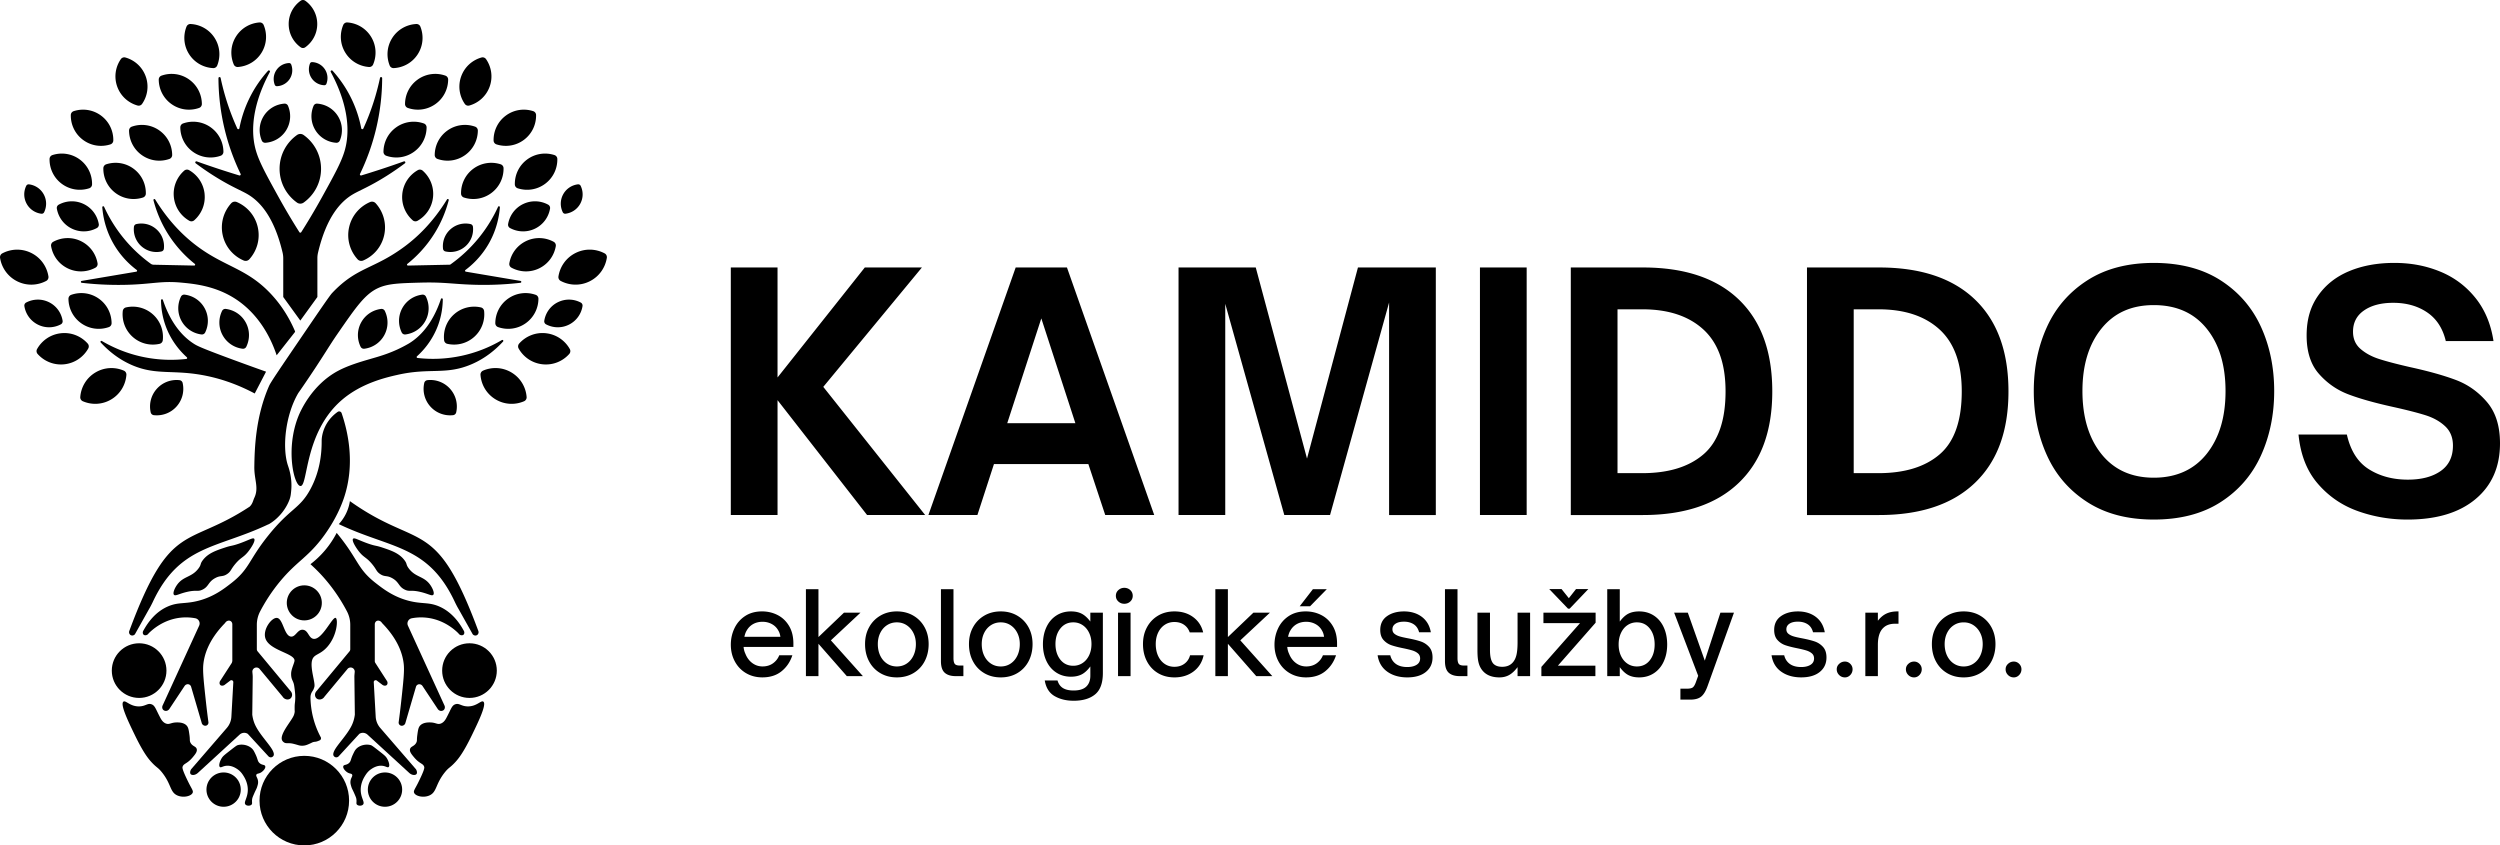
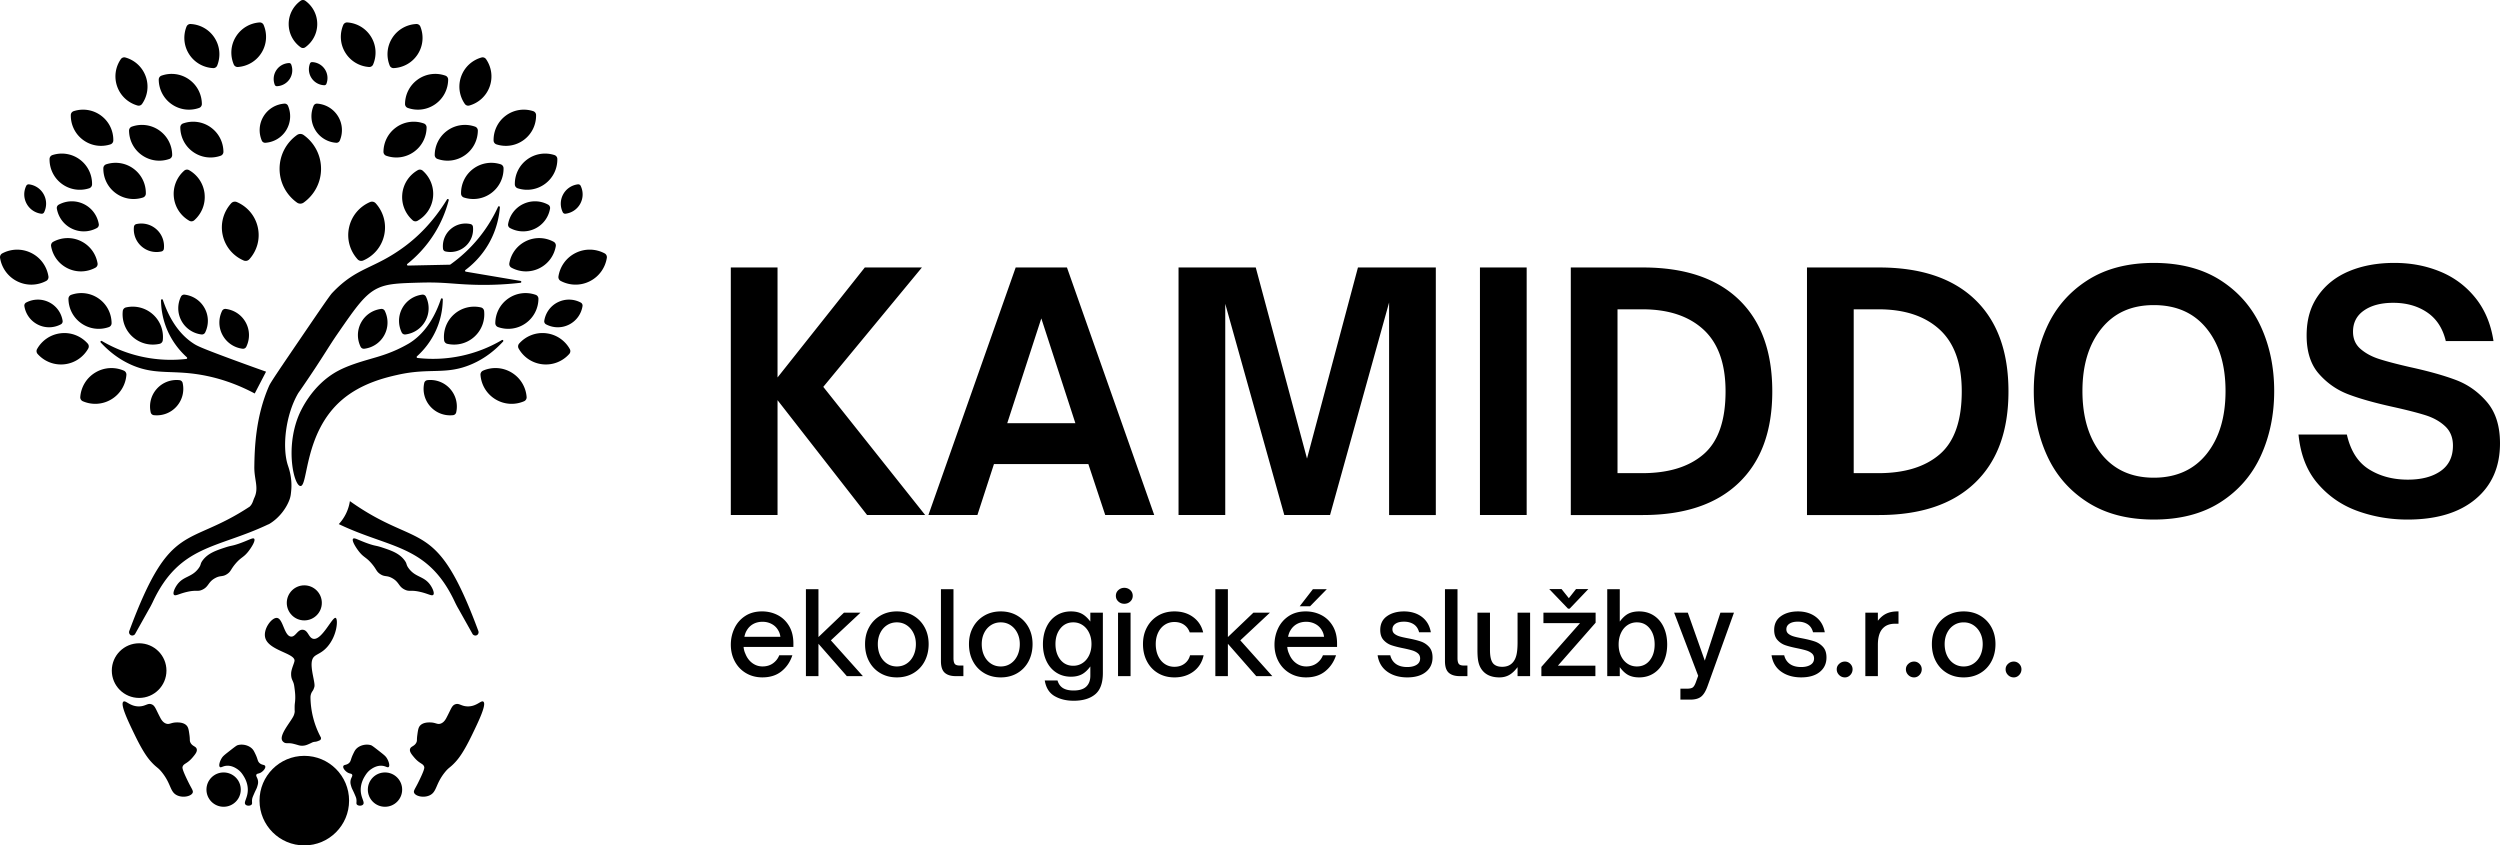
<svg xmlns="http://www.w3.org/2000/svg" width="2193.84" height="741.88" data-name="Layer 1">
  <path d="M141.31 263.46c0-.95 1.33-1.16 1.63-.26 7.88 23.45 19.7 33.75 27.49 38.66 2.6 1.63 6.08 3.51 34.79 14.08 11.73 4.32 21.48 7.81 28.25 10.22-3.31 6.38-6.63 12.76-9.94 19.14-17.04-9.06-31.78-13.28-42.33-15.46-28.77-5.93-43.31-.14-64.79-9.2-12.55-5.3-21.71-13.24-28.02-20.1-.65-.71.21-1.78 1.04-1.29 8.15 4.8 19.82 10.37 34.62 13.66 16.17 3.6 30.05 3.15 39.46 2.07.72-.08 1-.97.46-1.45-5.18-4.67-13.64-13.71-18.67-27.67a68.159 68.159 0 0 1-4-22.38v-.02Zm247.26-.81c0-.96-1.34-1.17-1.64-.26-7.88 23.42-19.69 33.72-27.48 38.63-.29.18-.59.37-.94.57-13.87 8.02-25.28 11.01-33.85 13.51-7.92 2.31-18.92 5.52-27.78 10.22-23.71 12.57-33.7 36.62-35.06 40.03-11.47 28.71-3.83 60.7 1.79 61.15 6.92.56 3.01-47.11 36.68-75.76 17.21-14.65 38.57-19.51 48.39-21.75 28.72-6.54 42.22.33 64.79-9.2 12.53-5.29 21.69-13.22 27.99-20.07.66-.71-.21-1.79-1.04-1.3a119.14 119.14 0 0 1-74.04 15.71.84.84 0 0 1-.47-1.46c5.18-4.67 13.63-13.71 18.66-27.67 3.1-8.6 3.94-16.43 4-22.35Z" />
-   <path d="m242.77 311.79 15.98-20.31c.19-.24.24-.56.12-.85-3.83-8.96-10.43-21.53-21.89-33.5-20.74-21.67-39.72-22.96-64.05-41.14-10.58-7.9-24.17-20.5-36.73-40.92-.5-.82-1.77-.29-1.53.64 2.02 7.79 5.57 17.83 12.03 28.41a105.1 105.1 0 0 0 24.24 27.44c.63.5.26 1.51-.55 1.49l-35.62-.75c-.86-.02-1.7-.29-2.4-.8a126.619 126.619 0 0 1-24.05-22.7 126.84 126.84 0 0 1-16.96-27.31c-.39-.85-1.67-.52-1.6.42.59 7.61 2.64 19.15 9.45 31.31 6.67 11.9 15.14 19.47 20.77 23.69.59.44.36 1.37-.37 1.49-15.97 2.7-31.95 5.4-47.92 8.11-.96.16-.92 1.55.04 1.66 9.81 1.14 23.11 2.14 38.8 1.77 23.34-.55 30.53-3.64 48.59-1.93 10.63 1 27.75 2.62 44.45 12.42 25.27 14.84 35.51 40.17 39.2 51.35Zm111.65-170.17c1.04-.37 1.79 1.01.91 1.68-4.34 3.26-9.87 7.18-16.44 11.3-14.51 9.12-23.22 12.4-29.08 15.84-10.59 6.19-23.24 19.5-30.72 51.26-.37 1.58-.57 3.19-.57 4.81v34.12l-14.49 20.01-.49.67-.49-.67-14.49-20.01v-33.94c0-1.74-.21-3.47-.61-5.16-7.49-31.64-20.11-44.91-30.68-51.09-5.86-3.44-14.56-6.72-29.08-15.84-6.57-4.12-12.1-8.04-16.44-11.3-.89-.67-.14-2.05.91-1.68 6.72 2.41 13.61 4.78 20.69 7.09 5.62 1.84 11.18 3.6 16.65 5.25.8.24 1.51-.59 1.15-1.34a195.344 195.344 0 0 1-14.12-39.61 195.478 195.478 0 0 1-5.33-44.39c0-1.17 1.67-1.35 1.91-.21 2.21 10.42 5.41 21.73 10.04 33.56 1.47 3.78 3.01 7.38 4.59 10.84.39.86 1.65.71 1.83-.22 1.35-7.04 3.78-15.85 8.31-25.35 5.14-10.79 11.38-19.1 16.84-25.14.77-.85 2.11.09 1.57 1.1-19.53 36.43-14.85 60.13-12.07 69.42 2.96 9.91 8.88 20.63 19.79 40.4a588.455 588.455 0 0 0 18.21 30.72c.38.6 1.25.6 1.63 0 4.76-7.49 11.16-17.96 18.21-30.72 10.92-19.77 16.83-30.49 19.79-40.4 2.77-9.29 7.46-32.99-12.07-69.42-.54-1.01.81-1.95 1.57-1.1 5.46 6.04 11.7 14.35 16.84 25.14 4.53 9.5 6.96 18.3 8.31 25.35.18.92 1.43 1.07 1.83.22 1.58-3.45 3.12-7.06 4.59-10.84 4.63-11.83 7.83-23.14 10.04-33.56.24-1.14 1.92-.96 1.91.21a194.85 194.85 0 0 1-5.33 44.39 194.9 194.9 0 0 1-14.12 39.61.96.96 0 0 0 1.15 1.34c5.47-1.66 11.03-3.41 16.65-5.25 7.08-2.31 13.97-4.68 20.69-7.09ZM193.5 597.08c-1.14 1.37-1.04 3.22-.15 4.05.79.74 2.3.79 3.59 0 1.71-1.3 3.42-2.59 5.12-3.89 1.14-.86 2.76 0 2.68 1.43l-1.69 30.28c-.2 3.62-1.6 7.07-3.97 9.82l-31.19 36.1c-.14.16-.27.34-.36.53-.75 1.46-.94 3.02-.26 3.86.97 1.21 3.96 1.26 6.49-1.1 12.24-11.23 24.48-22.45 36.72-33.68.4-.34 1.56-1.23 3.31-1.38 1.33-.12 2.4.24 3.05.54.33.15.62.37.87.64 5.94 6.46 11.88 12.91 17.82 19.37.9.98 2.39 1.27 3.51.54.33-.21.61-.48.85-.8.99-1.36-.02-3.51-.32-4.21-2.23-5.13-11.51-14.31-15.49-22.64-.94-1.96-2.16-5.08-2.71-9.4l.4-32.84c.02-1.55-.17-3.08-.3-4.62-.11-1.29.47-2.57 1.57-3.31 1.4-.95 3.31-.78 4.56.41l20.43 24.57c1.58 2.6 4.88 3.12 6.76 1.66.86-.67 1.4-1.74 1.51-2.92.12-1.26-.36-2.51-1.17-3.49-9.7-11.68-19.39-23.36-29.09-35.04-.42-.51-.66-1.15-.66-1.82v-21.48c0-4.11 1.01-8.16 2.92-11.8 3.97-7.57 9.77-17.1 18.07-26.99 13.61-16.21 22.65-19.91 35.06-35.61 2.82-3.57 13.84-17.91 20.14-36.17 10.53-30.53 3.56-59.53-1.78-75.13-.49-1.44-2.22-2-3.46-1.13-3.27 2.3-7.84 6.35-10.93 12.75a32.52 32.52 0 0 0-2.92 9.62c-.16 1.13-.21 2.28-.21 3.42.05 11.21-1.6 26.76-9.95 42.18-9.37 17.29-17.31 16.2-36.72 40.31-17.61 21.87-16.41 29.39-32.58 41.96-6.54 5.08-15.37 11.95-28.71 15.46-11.88 3.12-17.5 1-26.78 4.97-10.94 4.68-17.58 13.83-21.53 20.98-1 1.38-.85 3.1 0 3.87 1.01.92 3.27.7 4.42-1.15 3.24-3.23 13.36-12.47 28.9-13.85 4.54-.4 8.61-.05 12.02.58 3 .55 4.68 3.76 3.41 6.53-10.64 23.24-21.27 46.49-31.91 69.73-.76 1.35-.63 2.97.28 4 .58.65 1.43 1.03 2.33 1.06 1.27.05 2.46-.66 3.17-1.72 4.43-6.69 8.86-13.38 13.3-20.07.35-.53.81-.98 1.37-1.27.44-.22.99-.39 1.66-.36 1.3.06 2.4.98 2.76 2.23 3.1 10.61 6.21 21.21 9.31 31.82a3.327 3.327 0 0 0 2.96 2.39c1.74.11 3.15-1.4 2.92-3.13-.62-4.57-1.42-10.84-2.23-18.26-1.92-17.66-2.88-26.49-2.21-32.72.8-7.35 3.99-20.53 18.7-35.67.23-.24.43-.51.62-.77 1.05-1.45 2.79-2.03 4.15-1.51.35.13.64.33.89.55.7.63 1.05 1.58 1.05 2.52v32.28c-.14.5-.29 1.01-.43 1.51" />
-   <path d="M406.74 556.96c-1.01.91-3.27.69-4.42-1.15-3.24-3.23-13.36-12.47-28.9-13.85-4.54-.4-8.62-.06-12.02.58-3 .55-4.68 3.76-3.41 6.53 10.63 23.24 21.27 46.49 31.91 69.73.75 1.35.63 2.98-.28 4.01-.58.65-1.43 1.02-2.33 1.06-1.27.05-2.46-.66-3.16-1.72-4.43-6.68-8.87-13.38-13.29-20.07-.33-.49-.74-.93-1.26-1.21-.42-.23-.97-.42-1.62-.42s-1.31.23-1.82.61-.9.93-1.09 1.57c-3.1 10.62-6.22 21.24-9.32 31.87a3.354 3.354 0 0 1-2.96 2.39h-.18c-1.66 0-2.97-1.47-2.74-3.15.62-4.58 1.42-10.83 2.23-18.26 1.92-17.66 2.89-26.49 2.21-32.72-.79-7.35-3.98-20.53-18.7-35.67-.23-.23-.43-.5-.62-.77-1.05-1.46-2.79-2.03-4.15-1.51-.34.12-.62.31-.86.53-.71.64-1.07 1.58-1.07 2.54v32.28c0 .54.15 1.06.44 1.51l9.91 15.41c1.14 1.37 1.05 3.21.15 4.05-.79.74-2.3.79-3.59 0l-5.12-3.89c-1.14-.86-2.76 0-2.69 1.43l1.7 30.28c.2 3.61 1.6 7.07 3.97 9.81l31.2 36.11c.14.16.27.33.37.53.75 1.46.94 3.02.26 3.86-.97 1.21-3.97 1.27-6.49-1.1-12.24-11.23-24.48-22.45-36.72-33.68a6.056 6.056 0 0 0-3.31-1.38c-1.33-.12-2.4.24-3.05.54-.33.16-.63.38-.87.64-5.94 6.46-11.88 12.91-17.82 19.37-.9.98-2.39 1.26-3.51.54-.33-.21-.62-.49-.84-.8-.98-1.38.01-3.52.31-4.21 2.22-5.13 11.51-14.31 15.49-22.65.94-1.96 2.16-5.08 2.71-9.39l-.4-32.84c-.03-1.55.17-3.08.29-4.62.11-1.29-.47-2.58-1.56-3.32-1.41-.95-3.31-.78-4.56.42l-20.43 24.57c-1.57 2.6-4.89 3.13-6.77 1.66-.85-.67-1.4-1.74-1.51-2.92-.12-1.26.36-2.51 1.17-3.49l29.1-35.04c.42-.51.65-1.15.65-1.82v-21.48c0-4.12-1-8.16-2.91-11.8-3.97-7.57-9.77-17.1-18.07-26.98-5.16-6.15-9.67-10.5-13.95-14.39 3.71-2.84 8.08-6.69 12.42-11.75 4.88-5.7 8.27-11.23 10.59-15.72.37.45.98 1.19 1.72 2.1 17.61 21.88 16.41 29.4 32.58 41.97 6.54 5.08 15.38 11.95 28.71 15.46 11.88 3.12 17.5 1 26.79 4.97 10.93 4.68 17.58 13.83 21.53 20.98 1 1.38.84 3.1 0 3.86h-.04Z" />
  <path d="M414.79 556.54c.9 1.14 2.5 1.5 3.71.83 1.25-.68 1.83-2.32 1.23-3.77-37.64-101.35-51.37-70.28-112.68-113.84a37.93 37.93 0 0 1-9.74 20.16c45.06 21.65 78.28 17.89 101.88 68.41.81 1.74 2.25 4.51 3.25 6.15m6.37-296.07c-.72-.12-.95-1.05-.37-1.49 5.63-4.21 14.11-11.78 20.78-23.69 6.81-12.17 8.86-23.72 9.45-31.33.07-.93-1.2-1.26-1.59-.42-3.57 7.81-8.93 17.45-16.97 27.33a126.292 126.292 0 0 1-24.92 23.32c-.14.1-.3.15-.47.15-12.23.26-24.47.51-36.7.77-.8.02-1.17-.99-.54-1.48 6.85-5.45 16.23-14.32 24.25-27.45a105.04 105.04 0 0 0 12.04-28.44c.24-.93-1.02-1.45-1.52-.64-12.56 20.44-26.16 33.04-36.74 40.95-27.55 20.58-42.1 17.89-64.05 41.14-2.12 2.24-11.04 15.33-28.8 41.41-16.75 24.6-25.16 36.97-26.5 40.03-12.1 27.55-12.74 55.8-12.98 70.95-.18 11.46 4.2 18.49 0 27.33-1.09 2.28-1.46 5.29-4.13 7.78-55.32 36.41-69.42 11.67-105.55 108.96-.6 1.45-.02 3.08 1.23 3.77 1.21.66 2.81.3 3.71-.83l12.36-22.07c1-1.64 2.43-4.41 3.25-6.15 23.45-50.19 56.39-46.81 101.01-67.99.46-.17.91-.34 1.23-.53 8.94-5.33 15.16-14.12 17.83-21.54 1.05-2.93 1.18-5.3 1.39-7.34 1.18-11.24-2.02-19.98-2.86-22.5-5.17-15.66-2.17-44.04 8.9-63.13.43-.75.06-.07 4.32-6.28 17.83-26.02 21.78-33.7 30.55-46.39 15.88-22.98 23.82-34.46 35.25-39.75 8.7-4.02 18.35-4.33 37.64-4.86 21.05-.57 28.61 1.46 48.59 1.93 15.71.37 29.02-.64 38.83-1.77.96-.11 1-1.49.04-1.65-15.99-2.7-31.98-5.41-47.96-8.11Z" />
  <circle cx="267.04" cy="702.58" r="39.3" />
  <circle cx="196.23" cy="692.91" r="15.06" />
  <circle cx="337.85" cy="692.91" r="15.06" />
-   <circle cx="411.99" cy="588.48" r="23.98" />
  <circle cx="122.09" cy="588.48" r="23.98" />
  <circle cx="267.04" cy="529.04" r="15.38" />
  <path d="M380.18 521.98c-1.28 1.35-4.47-1.04-11.79-2.66-8.18-1.82-8.89.12-13.07-1.84-5.81-2.74-4.8-6.68-11.32-10.22-4.72-2.56-6.29-.76-10.4-3.5-3.53-2.35-3.04-4.04-7.45-9.2-4.99-5.83-6.91-5.2-11.18-10.63-2.71-3.45-6.58-9.6-5.11-11.17 1.17-1.25 4.78 1.37 13.67 4.41 6.34 2.17 5.94 1.33 11.92 3.31 7.94 2.64 14.77 4.96 19.39 11 2.72 3.56 1.15 3.66 3.8 7.25 6.03 8.17 13.36 6.6 18.96 14.61 2.06 2.94 3.92 7.24 2.59 8.65Zm-98.72 124.9c.56 1.05.11 2.37-.95 2.82-1.25.53-1.89.79-2.59.98-1.19.32-1.48.19-2.52.4-1.2.24-1.55.58-3.33 1.38-2.12.96-3.66 1.66-5.71 1.87-1.43.15-2.57 0-2.85-.04-1.1-.15-1.68-.39-3.51-.91-.57-.16-1.98-.56-3.02-.79-4.28-.94-5.95.25-7.95-1.24-.3-.22-1.09-.81-1.52-1.8-2.3-5.35 8.48-17.06 10.37-21.97.62-1.61.73-3 .73-3 .06-.71-.06-.7-.05-2.77.01-2.13-.03-2.84.25-5.08.67-5.28.08-9.69-.48-13.78-.26-1.92-.47-2.69-.58-3.07-.86-2.9-2.19-3.95-2.28-7.99-.02-1.05.04-1.88.18-2.64.62-3.48 2.61-7.57 2.79-9.35.65-6.64-22.39-8.94-25.62-19.99-2.25-7.7 5.57-18.13 10.22-17.67 5.44.54 6.25 15.98 12.43 16.4 4.1.28 5.75-6.83 10.71-5.95 4.28.75 4.67 6.89 8.58 7.84 7.58 1.85 16.9-19.54 19.81-18.3 2.21.94 1.5 15.34-7.36 25.41-6.49 7.37-11.74 6.07-13.32 11.72-1.93 6.93 2.97 19.75 1.99 23.34-.87 3.16-1.57 3.46-2.36 4.91 0 0-.04.07-.1.2a9.49 9.49 0 0 0-.96 4.33c.08 4.91.65 11.29 2.56 18.45a75.341 75.341 0 0 0 6.43 16.3Zm-173.14-31.16c-3.12 2.23 4.24 17.44 9.94 29.21 7.55 15.59 11.85 20.82 14.72 23.93 4.75 5.13 5.49 4.34 9.2 8.98 8.23 10.32 6.85 17.1 13.25 20.1 5.21 2.44 12.31.83 13.62-2.21.75-1.74-.7-3.25-3.31-8.47-5.94-11.88-5.77-13.55-5.52-14.36.98-3.12 3.85-2.37 8.83-8.28 2.27-2.7 4.2-5.05 3.59-7.32-.68-2.54-3.82-2.25-5.52-5.66-.86-1.73-.27-2.21-.83-6.35-.62-4.56-.93-6.84-2.48-8.56-2.74-3.01-7.7-2.82-9.39-2.76-4.28.16-5.6 1.88-8.36 1.1-2.58-.73-4.21-3.01-5.21-4.88-4.29-8.05-4.77-11.02-7.87-12.15-3.53-1.28-5.15 1.74-10.89 1.84-8.01.14-11.76-5.62-13.77-4.18v.02Zm315.82 0c3.12 2.23-4.24 17.44-9.94 29.21-7.55 15.59-11.85 20.82-14.72 23.93-4.75 5.13-5.49 4.34-9.2 8.98-8.23 10.32-6.85 17.1-13.25 20.1-5.21 2.44-12.31.83-13.62-2.21-.75-1.74.7-3.25 3.31-8.47 5.94-11.88 5.77-13.55 5.52-14.36-.98-3.12-3.85-2.37-8.83-8.28-2.27-2.7-4.2-5.05-3.59-7.32.68-2.54 3.82-2.25 5.52-5.66.86-1.73.27-2.21.83-6.35.62-4.56.93-6.84 2.48-8.56 2.74-3.01 7.7-2.82 9.39-2.76 4.28.16 5.6 1.88 8.36 1.1 2.58-.73 4.21-3.01 5.21-4.88 4.29-8.05 4.77-11.02 7.87-12.15 3.53-1.28 5.15 1.74 10.89 1.84 8.01.14 11.76-5.62 13.77-4.18v.02Zm-271.43-93.74c1.28 1.35 4.47-1.04 11.79-2.66 8.18-1.82 8.89.12 13.07-1.84 5.81-2.74 4.8-6.68 11.32-10.22 4.72-2.56 6.29-.76 10.4-3.5 3.53-2.35 3.04-4.04 7.45-9.2 4.99-5.83 6.91-5.2 11.18-10.63 2.71-3.45 6.58-9.6 5.11-11.17-1.17-1.25-4.78 1.37-13.67 4.41-6.34 2.17-5.94 1.33-11.92 3.31-7.94 2.64-14.77 4.96-19.39 11-2.72 3.56-1.15 3.66-3.8 7.25-6.03 8.17-13.36 6.6-18.96 14.61-2.06 2.94-3.92 7.24-2.59 8.65Zm62.73 184.06c-1.96-2.1 2.07-5.83 2.02-13.14-.04-5.91-2.73-10.36-3.68-11.9-1.05-1.69-2.57-4.08-5.52-6.07-1.26-.85-4.97-3.36-9.57-2.94-3.32.3-4.72 1.92-5.71 1.1-1.33-1.1-.12-5.14 1.66-7.91.93-1.46 1.89-2.35 5.71-5.34 4.78-3.74 7.17-5.61 8.1-5.89 4.49-1.35 10.06.07 13.07 3.36 1.04 1.14 1.62 2.34 2.76 4.74 2.1 4.41 1.63 5.89 3.47 7.55 2.24 2.02 4.5 1.23 5 2.76.54 1.67-1.59 4.21-3.68 5.49-2.17 1.32-3.47.77-4.05 1.9-.78 1.51 1.37 2.87 1.47 6.42.04 1.4-.26 2.43-.74 4.05-.59 2.01-1.02 2.36-2.58 5.89-1.1 2.51-1.65 3.76-1.84 4.79-.53 2.94.36 4.13-.55 5.15-1.1 1.23-4.08 1.35-5.34 0Zm103.12 0c1.96-2.1-2.07-5.83-2.02-13.14.04-5.91 2.73-10.36 3.68-11.9 1.05-1.69 2.57-4.08 5.52-6.07 1.26-.85 4.97-3.36 9.57-2.94 3.32.3 4.72 1.92 5.71 1.1 1.33-1.1.12-5.14-1.66-7.91-.93-1.46-1.89-2.35-5.71-5.34-4.78-3.74-7.17-5.61-8.1-5.89-4.49-1.35-10.06.07-13.07 3.36-1.04 1.14-1.62 2.34-2.76 4.74-2.1 4.41-1.63 5.89-3.47 7.55-2.24 2.02-4.5 1.23-5 2.76-.54 1.67 1.59 4.21 3.68 5.49 2.17 1.32 3.47.77 4.05 1.9.78 1.51-1.37 2.87-1.47 6.42-.04 1.4.26 2.43.74 4.05.59 2.01 1.02 2.36 2.58 5.89 1.1 2.51 1.65 3.76 1.84 4.79.53 2.94-.36 4.13.55 5.15 1.1 1.23 4.08 1.35 5.34 0Zm-36.83-557.91c0 12.23-6.03 23.05-15.29 29.65a5.002 5.002 0 0 1-5.81 0c-9.26-6.6-15.29-17.42-15.29-29.65s6.03-23.05 15.29-29.65a5.002 5.002 0 0 1 5.81 0c9.26 6.6 15.29 17.42 15.29 29.65Zm-3.34-127.06c0 8.43-4.16 15.88-10.53 20.43-1.2.85-2.8.85-4 0-6.38-4.54-10.53-12-10.53-20.43S257.49 5.19 263.86.64c1.2-.85 2.8-.85 4 0 6.38 4.55 10.53 12 10.53 20.43Zm-24.21 48.27a13.995 13.995 0 0 1-11.19 6.3 1.93 1.93 0 0 1-1.87-1.23c-1.58-4.08-1.23-8.84 1.35-12.77s6.82-6.14 11.19-6.3c.82-.03 1.57.46 1.87 1.23 1.58 4.08 1.23 8.84-1.35 12.77Zm-3 44.87c-4.09 6.68-11.01 10.58-18.28 11.08a3.18 3.18 0 0 1-3.17-1.94c-2.85-6.7-2.53-14.64 1.57-21.32s11.02-10.58 18.28-11.09c1.37-.1 2.64.68 3.17 1.94 2.85 6.7 2.52 14.64-1.57 21.32Zm-21.62-68.04c-4.66 7.61-12.54 12.04-20.81 12.62-1.55.11-3-.78-3.61-2.21-3.24-7.63-2.88-16.66 1.79-24.27s12.54-12.04 20.81-12.62c1.55-.11 3 .78 3.61 2.21 3.24 7.63 2.87 16.67-1.79 24.28Zm-41.25-12.92c4.82 7.51 5.38 16.53 2.3 24.23a3.65 3.65 0 0 1-3.56 2.29c-8.28-.4-16.25-4.67-21.07-12.18s-5.38-16.53-2.3-24.23a3.65 3.65 0 0 1 3.56-2.29c8.28.4 16.25 4.67 21.08 12.18Zm-22.46 36.44c7.3 5.13 11.23 13.27 11.29 21.56 0 1.56-.97 2.95-2.44 3.47-7.82 2.76-16.81 1.82-24.11-3.31s-11.23-13.27-11.29-21.57c0-1.56.97-2.95 2.44-3.47 7.82-2.76 16.81-1.82 24.12 3.31Zm18.92 41.96c7.3 5.13 11.23 13.27 11.29 21.56 0 1.56-.97 2.95-2.44 3.47-7.82 2.76-16.81 1.82-24.11-3.31s-11.23-13.27-11.29-21.57c0-1.56.97-2.95 2.44-3.47 7.82-2.76 16.81-1.82 24.12 3.31Zm-44.97 2.8c7.3 5.13 11.23 13.27 11.29 21.56 0 1.56-.97 2.95-2.44 3.47-7.82 2.76-16.81 1.82-24.11-3.31s-11.23-13.27-11.29-21.57c-.01-1.56.97-2.95 2.44-3.47 7.82-2.76 16.81-1.82 24.12 3.31Zm-11.93-47.41c3.02 8.4 1.55 17.32-3.18 24.13a3.639 3.639 0 0 1-3.99 1.43c-7.98-2.24-14.8-8.18-17.82-16.58s-1.55-17.32 3.17-24.13a3.639 3.639 0 0 1 3.99-1.43c7.98 2.24 14.8 8.18 17.82 16.58h.01Zm-39.19 34.41c7.17 5.31 10.9 13.55 10.75 21.84a3.641 3.641 0 0 1-2.52 3.4c-7.89 2.56-16.85 1.4-24.02-3.91s-10.9-13.55-10.75-21.84a3.641 3.641 0 0 1 2.52-3.4c7.89-2.56 16.85-1.4 24.03 3.91h-.01Zm28.55 46.64c7.17 5.31 10.9 13.55 10.75 21.84a3.641 3.641 0 0 1-2.52 3.4c-7.89 2.56-16.85 1.4-24.02-3.91s-10.9-13.55-10.75-21.84a3.641 3.641 0 0 1 2.52-3.4c7.89-2.56 16.85-1.4 24.03 3.91h-.01Zm-47.2-8.1c7.17 5.31 10.9 13.55 10.75 21.84a3.641 3.641 0 0 1-2.52 3.4c-7.89 2.56-16.85 1.4-24.02-3.91s-10.9-13.55-10.75-21.84a3.641 3.641 0 0 1 2.52-3.4c7.89-2.56 16.85-1.4 24.03 3.91h-.01Zm.99 71.62c8.03 3.9 13.21 11.31 14.59 19.48a3.64 3.64 0 0 1-1.85 3.81c-7.28 3.97-16.3 4.49-24.33.59S46.22 224.18 44.84 216a3.64 3.64 0 0 1 1.85-3.81c7.28-3.97 16.31-4.48 24.33-.59Zm15.6 50.4c7.31 5.13 11.24 13.26 11.3 21.56.01 1.56-.96 2.95-2.43 3.47-7.82 2.76-16.81 1.83-24.12-3.29-7.31-5.13-11.24-13.26-11.3-21.56 0-1.56.96-2.95 2.43-3.47 7.82-2.76 16.81-1.83 24.12 3.29Zm47.51 13.84c6.66 5.94 9.62 14.48 8.72 22.72a3.638 3.638 0 0 1-2.82 3.16c-8.09 1.84-16.91-.13-23.57-6.07s-9.62-14.48-8.72-22.73c.17-1.55 1.3-2.82 2.82-3.16 8.09-1.84 16.91.14 23.57 6.08Zm45.47-5.34c3.71 6.84 3.62 14.73.45 21.23a3.18 3.18 0 0 1-3.25 1.76c-7.18-.88-13.84-5.1-17.56-11.95-3.71-6.84-3.62-14.73-.45-21.23a3.18 3.18 0 0 1 3.25-1.76c7.18.88 13.84 5.1 17.56 11.95Zm36.08 12.53c3.71 6.84 3.62 14.73.45 21.23a3.18 3.18 0 0 1-3.25 1.76c-7.18-.88-13.84-5.1-17.56-11.95s-3.62-14.73-.45-21.23a3.18 3.18 0 0 1 3.25-1.76c7.18.88 13.84 5.1 17.56 11.95ZM38.39 170.59c2.74 5.05 2.67 10.87.33 15.67-.44.9-1.4 1.42-2.4 1.3-5.3-.65-10.22-3.77-12.96-8.82-2.74-5.05-2.67-10.87-.33-15.67.44-.9 1.4-1.42 2.4-1.3 5.3.65 10.22 3.77 12.96 8.82ZM27.5 222.02c8.35 4.18 13.67 11.99 15.01 20.56.25 1.61-.54 3.2-1.98 3.96-7.66 4.06-17.11 4.49-25.46.31C6.72 242.67 1.4 234.86.05 226.29c-.25-1.61.54-3.2 1.98-3.96 7.66-4.06 17.11-4.49 25.46-.31h.01Zm15.59 43.23c6.6 3.3 10.8 9.48 11.86 16.25a3.01 3.01 0 0 1-1.57 3.13c-6.06 3.21-13.52 3.55-20.12.24-6.6-3.3-10.81-9.48-11.87-16.25a3.01 3.01 0 0 1 1.57-3.13c6.06-3.21 13.52-3.54 20.12-.24h.01Zm10.43 27.18c9.16-.99 17.75 2.66 23.44 9.06 1.07 1.2 1.26 2.95.47 4.35-4.19 7.46-11.81 12.86-20.97 13.84-9.16.99-17.75-2.66-23.44-9.06a3.762 3.762 0 0 1-.47-4.35c4.19-7.46 11.81-12.86 20.98-13.84Zm30.07 34.53c7.88-4.77 17.21-5.1 25.07-1.71 1.48.64 2.38 2.14 2.26 3.74-.64 8.54-5.26 16.65-13.15 21.42s-17.21 5.1-25.07 1.71a3.761 3.761 0 0 1-2.26-3.74c.64-8.54 5.27-16.65 13.15-21.42Zm54 14.26c5.21-5.83 12.7-8.41 19.92-7.61 1.36.15 2.47 1.14 2.77 2.47 1.6 7.09-.14 14.81-5.35 20.64s-12.7 8.41-19.92 7.61a3.192 3.192 0 0 1-2.77-2.47c-1.6-7.09.14-14.81 5.35-20.64Zm41.94-171.07c.93 9.07-2.72 17.55-9.08 23.15a3.715 3.715 0 0 1-4.3.44c-7.37-4.19-12.66-11.75-13.59-20.82s2.72-17.55 9.08-23.15a3.73 3.73 0 0 1 4.31-.44c7.37 4.19 12.66 11.75 13.59 20.82Zm46.72 29.44c2.27 10.36-.84 20.64-7.46 27.94a4.35 4.35 0 0 1-4.92 1.08c-9.06-3.87-16.18-11.92-18.44-22.28-2.27-10.36.84-20.64 7.46-27.95a4.35 4.35 0 0 1 4.92-1.08c9.06 3.87 16.18 11.92 18.44 22.28ZM73.52 179.07c7.25 3.52 11.92 10.21 13.17 17.59a3.3 3.3 0 0 1-1.67 3.44c-6.57 3.59-14.72 4.05-21.97.53s-11.92-10.21-13.17-17.59a3.3 3.3 0 0 1 1.67-3.44c6.57-3.59 14.72-4.05 21.97-.53Zm63.8 22.18c4.98 4.47 7.18 10.88 6.49 17.06a2.723 2.723 0 0 1-2.12 2.36c-6.07 1.36-12.68-.14-17.66-4.61s-7.18-10.88-6.49-17.06c.13-1.16.98-2.11 2.12-2.36 6.07-1.36 12.68.14 17.66 4.61ZM273.37 68.5c2.59 3.93 6.82 6.14 11.19 6.3.82.03 1.57-.46 1.87-1.23 1.58-4.08 1.23-8.84-1.35-12.77s-6.82-6.14-11.19-6.3a1.93 1.93 0 0 0-1.87 1.23 14.011 14.011 0 0 0 1.35 12.77Zm3.37 45.71c4.09 6.68 11.01 10.58 18.28 11.08 1.37.1 2.64-.68 3.17-1.94 2.85-6.7 2.53-14.64-1.57-21.32s-11.02-10.58-18.28-11.09a3.18 3.18 0 0 0-3.17 1.94c-2.85 6.7-2.52 14.64 1.57 21.32Zm26.27-68.04c4.66 7.61 12.54 12.04 20.81 12.62 1.55.11 3-.78 3.61-2.21 3.24-7.63 2.88-16.66-1.79-24.27-4.66-7.61-12.54-12.04-20.81-12.62-1.55-.11-3 .78-3.61 2.21-3.24 7.63-2.87 16.67 1.79 24.28Zm41.25-12.92c-4.82 7.51-5.38 16.53-2.3 24.23a3.65 3.65 0 0 0 3.56 2.29c8.28-.4 16.25-4.67 21.07-12.18s5.38-16.53 2.3-24.23a3.65 3.65 0 0 0-3.56-2.29c-8.28.4-16.25 4.67-21.08 12.18Zm22.46 36.44c-7.3 5.13-11.23 13.27-11.29 21.56-.01 1.56.97 2.95 2.44 3.47 7.82 2.76 16.81 1.82 24.11-3.31s11.23-13.27 11.29-21.57c.01-1.56-.97-2.95-2.44-3.47-7.82-2.76-16.81-1.82-24.12 3.31h.01Zm-18.92 41.96c-7.3 5.13-11.23 13.27-11.29 21.56-.01 1.56.97 2.95 2.44 3.47 7.82 2.76 16.81 1.82 24.11-3.31s11.23-13.27 11.29-21.57c.01-1.56-.97-2.95-2.44-3.47-7.82-2.76-16.81-1.82-24.12 3.31h.01Zm44.97 2.8c-7.3 5.13-11.23 13.27-11.29 21.56-.01 1.56.97 2.95 2.44 3.47 7.82 2.76 16.81 1.82 24.11-3.31 7.3-5.13 11.23-13.27 11.29-21.57.01-1.56-.97-2.95-2.44-3.47-7.82-2.76-16.81-1.82-24.12 3.31Zm11.93-47.41c-3.02 8.4-1.55 17.32 3.18 24.13a3.639 3.639 0 0 0 3.99 1.43c7.98-2.24 14.8-8.18 17.82-16.58s1.55-17.32-3.17-24.13a3.639 3.639 0 0 0-3.99-1.43c-7.98 2.24-14.8 8.18-17.82 16.58Zm39.19 34.41c-7.17 5.31-10.9 13.55-10.75 21.84a3.641 3.641 0 0 0 2.52 3.4c7.89 2.56 16.85 1.4 24.02-3.91 7.17-5.31 10.9-13.55 10.75-21.84a3.641 3.641 0 0 0-2.52-3.4c-7.89-2.56-16.85-1.4-24.03 3.91h.01Zm-28.55 46.64c-7.17 5.31-10.9 13.55-10.75 21.84a3.641 3.641 0 0 0 2.52 3.4c7.89 2.56 16.85 1.4 24.02-3.91s10.9-13.55 10.75-21.84a3.641 3.641 0 0 0-2.52-3.4c-7.89-2.56-16.85-1.4-24.03 3.91h.01Zm47.2-8.1c-7.17 5.31-10.9 13.55-10.75 21.84a3.641 3.641 0 0 0 2.52 3.4c7.89 2.56 16.85 1.4 24.02-3.91 7.17-5.31 10.9-13.55 10.75-21.84a3.641 3.641 0 0 0-2.52-3.4c-7.89-2.56-16.85-1.4-24.03 3.91h.01Zm-.99 71.62c-8.03 3.9-13.21 11.31-14.59 19.48a3.64 3.64 0 0 0 1.85 3.81c7.28 3.97 16.3 4.49 24.33.59 8.03-3.9 13.21-11.31 14.59-19.49a3.64 3.64 0 0 0-1.85-3.81c-7.28-3.97-16.31-4.48-24.33-.59Zm-15.6 50.4c-7.31 5.13-11.24 13.26-11.3 21.56-.01 1.56.96 2.95 2.43 3.47 7.82 2.76 16.81 1.83 24.12-3.29 7.31-5.13 11.24-13.26 11.3-21.56.01-1.56-.96-2.95-2.43-3.47-7.82-2.76-16.81-1.83-24.12 3.29Zm-47.51 13.84c-6.66 5.94-9.62 14.48-8.72 22.72.17 1.55 1.3 2.82 2.82 3.16 8.09 1.84 16.91-.13 23.57-6.07s9.62-14.48 8.72-22.73a3.638 3.638 0 0 0-2.82-3.16c-8.09-1.84-16.91.14-23.57 6.08Zm-45.47-5.34c-3.71 6.84-3.62 14.73-.45 21.23a3.18 3.18 0 0 0 3.25 1.76c7.18-.88 13.84-5.1 17.56-11.95 3.71-6.84 3.62-14.73.45-21.23a3.18 3.18 0 0 0-3.25-1.76c-7.18.88-13.84 5.1-17.56 11.95Zm-36.08 12.53c-3.71 6.84-3.62 14.73-.45 21.23a3.18 3.18 0 0 0 3.25 1.76c7.18-.88 13.84-5.1 17.56-11.95s3.62-14.73.45-21.23a3.18 3.18 0 0 0-3.25-1.76c-7.18.88-13.84 5.1-17.56 11.95Zm177.29-112.45c-2.74 5.05-2.67 10.87-.33 15.67.44.9 1.4 1.42 2.4 1.3 5.3-.65 10.22-3.77 12.96-8.82s2.67-10.87.33-15.67c-.44-.9-1.4-1.42-2.4-1.3-5.3.65-10.22 3.77-12.96 8.82Zm10.89 51.43c-8.35 4.18-13.67 11.99-15.01 20.56-.25 1.61.54 3.2 1.98 3.96 7.66 4.06 17.11 4.49 25.46.31 8.35-4.18 13.67-11.99 15.02-20.56.25-1.61-.54-3.2-1.98-3.96-7.66-4.06-17.11-4.49-25.46-.31h-.01Zm-15.59 43.23c-6.6 3.3-10.8 9.48-11.86 16.25a3.01 3.01 0 0 0 1.57 3.13c6.06 3.21 13.52 3.55 20.12.24 6.6-3.3 10.81-9.48 11.87-16.25a3.01 3.01 0 0 0-1.57-3.13c-6.06-3.21-13.52-3.54-20.12-.24h-.01Zm-10.44 27.18c-9.16-.99-17.75 2.66-23.44 9.06a3.762 3.762 0 0 0-.47 4.35c4.19 7.46 11.81 12.86 20.97 13.84 9.16.99 17.75-2.66 23.44-9.06 1.07-1.2 1.26-2.95.47-4.35-4.19-7.46-11.81-12.86-20.98-13.84h.01Zm-30.06 34.53c-7.88-4.77-17.21-5.1-25.07-1.71a3.761 3.761 0 0 0-2.26 3.74c.64 8.54 5.26 16.65 13.15 21.42 7.88 4.77 17.21 5.1 25.07 1.71a3.761 3.761 0 0 0 2.26-3.74c-.64-8.54-5.27-16.65-13.15-21.42Zm-54 14.26c-5.21-5.83-12.7-8.41-19.92-7.61a3.192 3.192 0 0 0-2.77 2.47c-1.6 7.09.14 14.81 5.35 20.64s12.7 8.41 19.92 7.61a3.192 3.192 0 0 0 2.77-2.47c1.6-7.09-.14-14.81-5.35-20.64Zm-41.94-171.07c-.93 9.07 2.72 17.55 9.08 23.15a3.715 3.715 0 0 0 4.3.44c7.37-4.19 12.66-11.75 13.59-20.82s-2.72-17.55-9.08-23.15a3.73 3.73 0 0 0-4.31-.44c-7.37 4.19-12.66 11.75-13.59 20.82h.01Zm-46.72 29.44c-2.27 10.36.84 20.64 7.46 27.94a4.35 4.35 0 0 0 4.92 1.08c9.06-3.87 16.18-11.92 18.44-22.28 2.27-10.36-.84-20.64-7.46-27.95a4.35 4.35 0 0 0-4.92-1.08c-9.06 3.87-16.18 11.92-18.44 22.28Zm152.73-20.52c-7.25 3.52-11.92 10.21-13.17 17.59a3.3 3.3 0 0 0 1.67 3.44c6.57 3.59 14.72 4.05 21.97.53s11.92-10.21 13.17-17.59a3.3 3.3 0 0 0-1.67-3.44c-6.57-3.59-14.72-4.05-21.97-.53Zm-63.8 22.18c-4.98 4.47-7.18 10.88-6.49 17.06.13 1.16.98 2.11 2.12 2.36 6.07 1.36 12.68-.14 17.66-4.61s7.18-10.88 6.49-17.06a2.723 2.723 0 0 0-2.12-2.36c-6.07-1.36-12.68.14-17.66 4.61Zm287.06 250.71h-41V234.72h41v96.52l76.59-96.52h50.11l-86.55 104.77 89.4 112.46H760.9l-78.58-100.79v100.79h-.01Zm175.39 0h-42.99l76.59-217.24h44.98l76.59 217.24h-42.99l-14.81-44.7h-82.85l-14.52 44.7Zm56.08-172.54-29.89 91.96h59.79l-29.89-91.96Zm161.43 172.54h-41V234.72h67.76l44.98 167.7 44.7-167.7h68.33v217.24h-41V265.47l-51.82 186.49h-40.14l-51.82-185.35v185.35h.01Zm264.5 0h-41V234.72h41v217.24Zm38.72 0V234.72h63.21c36.63 0 64.72 9.4 84.27 28.19 19.55 18.79 29.33 45.65 29.33 80.57s-9.82 61.5-29.47 80.29c-19.64 18.79-47.69 28.19-84.13 28.19h-63.21Zm62.63-36.73c23.16 0 41.14-5.55 53.95-16.66 12.81-11.1 19.22-29.47 19.22-55.09 0-24.29-6.46-42.37-19.36-54.24-12.91-11.86-30.75-17.79-53.53-17.79h-21.92v143.78h21.64Zm144.63 36.73V234.72h63.21c36.63 0 64.72 9.4 84.27 28.19 19.55 18.79 29.33 45.65 29.33 80.57s-9.82 61.5-29.47 80.29c-19.64 18.79-47.69 28.19-84.13 28.19h-63.21Zm62.64-36.73c23.16 0 41.14-5.55 53.95-16.66 12.81-11.1 19.22-29.47 19.22-55.09 0-24.29-6.46-42.37-19.36-54.24-12.91-11.86-30.75-17.79-53.53-17.79h-21.92v143.78h21.64Zm183.5 25.48c-15.85-10.15-27.67-23.77-35.45-40.86-7.79-17.08-11.67-35.97-11.67-56.66s3.89-39.53 11.67-56.52c7.78-16.98 19.6-30.56 35.45-40.71s35.25-15.23 58.22-15.23 42.66 5.08 58.51 15.23c15.85 10.16 27.66 23.73 35.45 40.71 7.78 16.99 11.67 35.83 11.67 56.52s-3.89 39.58-11.67 56.66c-7.79 17.08-19.6 30.71-35.45 40.86-15.85 10.16-35.35 15.23-58.51 15.23s-42.38-5.08-58.22-15.23Zm104.49-42.28c11.1-13.85 16.66-32.27 16.66-55.23s-5.55-41.28-16.66-54.95c-11.1-13.67-26.53-20.5-46.27-20.5s-34.88 6.88-45.98 20.64c-11.1 13.76-16.66 32.03-16.66 54.81s5.55 41.38 16.66 55.23c11.1 13.86 26.43 20.78 45.98 20.78s35.16-6.93 46.27-20.78Zm132.81 50.11c-13.86-4.93-25.58-12.95-35.16-24.06-9.59-11.1-15.23-25.48-16.94-43.13h42.42c3.23 14.24 9.68 24.39 19.36 30.46 9.68 6.08 21.07 9.11 34.17 9.11 11.96 0 21.54-2.51 28.75-7.54s10.82-12.48 10.82-22.35c0-7.02-2.28-12.67-6.83-16.94-4.56-4.27-10.3-7.5-17.22-9.68-6.93-2.18-16.37-4.6-28.33-7.26-16.33-3.6-29.47-7.3-39.43-11.1-9.96-3.79-18.55-9.77-25.77-17.94-7.21-8.16-10.82-19.36-10.82-33.6s3.32-25.29 9.96-34.88c6.64-9.58 15.75-16.8 27.33-21.64s24.77-7.26 39.58-7.26 27.8 2.52 40.14 7.54c12.34 5.03 22.68 12.72 31.03 23.06 8.35 10.35 13.67 23.02 15.94 38.01h-41.85c-2.66-11.2-8.11-19.6-16.37-25.2s-18.18-8.4-29.75-8.4c-10.63 0-19.17 2.23-25.62 6.69-6.46 4.46-9.68 10.68-9.68 18.65 0 6.26 2.18 11.29 6.55 15.09 4.36 3.8 9.77 6.74 16.23 8.83 6.45 2.09 15.47 4.46 27.05 7.12 16.51 3.61 30.04 7.4 40.57 11.39 10.53 3.99 19.6 10.44 27.19 19.36s11.39 20.98 11.39 36.16c0 20.69-7.17 37.01-21.5 48.97s-34.21 17.94-59.65 17.94c-15.19 0-29.71-2.47-43.56-7.4ZM654.62 590.68c-4.2-2.5-7.47-5.93-9.8-10.3s-3.5-9.25-3.5-14.65c0-5.07 1.05-9.83 3.15-14.3 2.1-4.46 5.22-8.07 9.35-10.8s9.1-4.1 14.9-4.1c4.93 0 9.48 1.07 13.65 3.2s7.52 5.32 10.05 9.55c2.53 4.23 3.8 9.38 3.8 15.45v3h-43.7c.2 2.2.73 4.2 1.6 6 1.33 3.4 3.33 6.1 6 8.1s5.7 3 9.1 3 6.57-.92 9.1-2.75c2.53-1.83 4.37-4.18 5.5-7.05h11.5c-1.87 5.73-5.02 10.4-9.45 14s-10.05 5.4-16.85 5.4c-5.4 0-10.2-1.25-14.4-3.75Zm30.2-31.85c-.27-2.07-.83-3.83-1.7-5.3-1.33-2.53-3.25-4.48-5.75-5.85s-5.25-2.05-8.25-2.05-5.9.68-8.3 2.05c-2.4 1.37-4.3 3.32-5.7 5.85-.8 1.33-1.43 3.1-1.9 5.3h31.6Zm33.4 34.5h-11v-76.3h11v42l22.4-21.4h14.5l-26 24.3 28.1 31.4h-14.1l-24.9-28.4v28.4Zm54.35-2.6c-4.23-2.47-7.53-5.92-9.9-10.35s-3.55-9.48-3.55-15.15 1.18-10.47 3.55-14.8 5.67-7.73 9.9-10.2c4.23-2.47 9.05-3.7 14.45-3.7s10.22 1.23 14.45 3.7c4.23 2.47 7.53 5.87 9.9 10.2s3.55 9.27 3.55 14.8-1.17 10.62-3.5 15.05-5.62 7.9-9.85 10.4-9.08 3.75-14.55 3.75-10.22-1.23-14.45-3.7Zm23.05-8.4c2.53-1.67 4.52-4 5.95-7s2.15-6.37 2.15-10.1-.72-6.85-2.15-9.75c-1.43-2.9-3.42-5.18-5.95-6.85s-5.4-2.5-8.6-2.5-6.07.82-8.6 2.45c-2.53 1.63-4.52 3.9-5.95 6.8-1.43 2.9-2.15 6.18-2.15 9.85s.72 7.18 2.15 10.15c1.43 2.97 3.42 5.28 5.95 6.95s5.4 2.5 8.6 2.5 6.07-.83 8.6-2.5Zm43.19 11c-4.33 0-7.6-1-9.8-3s-3.3-5.37-3.3-10.1v-63.2h11v60.5c0 2.33.37 4 1.1 5s2.23 1.5 4.5 1.5h3.1v9.3h-6.6Zm24.95-2.6c-4.23-2.47-7.53-5.92-9.9-10.35s-3.55-9.48-3.55-15.15 1.18-10.47 3.55-14.8 5.67-7.73 9.9-10.2c4.23-2.47 9.05-3.7 14.45-3.7s10.22 1.23 14.45 3.7c4.23 2.47 7.53 5.87 9.9 10.2s3.55 9.27 3.55 14.8-1.17 10.62-3.5 15.05-5.62 7.9-9.85 10.4-9.08 3.75-14.55 3.75-10.22-1.23-14.45-3.7Zm23.05-8.4c2.53-1.67 4.52-4 5.95-7s2.15-6.37 2.15-10.1-.72-6.85-2.15-9.75c-1.43-2.9-3.42-5.18-5.95-6.85s-5.4-2.5-8.6-2.5-6.07.82-8.6 2.45c-2.53 1.63-4.52 3.9-5.95 6.8-1.43 2.9-2.15 6.18-2.15 9.85s.72 7.18 2.15 10.15c1.43 2.97 3.42 5.28 5.95 6.95s5.4 2.5 8.6 2.5 6.07-.83 8.6-2.5Zm38.6 28.5c-4.67-2.73-7.54-7.3-8.6-13.7h11.2c.87 3 2.45 5.22 4.75 6.65 2.3 1.43 5.42 2.15 9.35 2.15 5 0 8.7-1.13 11.1-3.4 2.4-2.27 3.6-5.47 3.6-9.6v-8.1c-2.47 3.33-5.02 5.67-7.65 7s-5.75 2-9.35 2c-4.87 0-9.17-1.22-12.9-3.65-3.73-2.43-6.62-5.82-8.65-10.15s-3.05-9.23-3.05-14.7 1.02-10.58 3.05-14.95c2.03-4.37 4.92-7.77 8.65-10.2 3.73-2.43 8.03-3.65 12.9-3.65 3.67 0 6.8.67 9.4 2 2.6 1.33 5.13 3.63 7.6 6.9v-7.8h11v52.9c0 8.8-2.27 15.07-6.8 18.8-4.53 3.73-10.8 5.6-18.8 5.6-6.53 0-12.13-1.37-16.8-4.1Zm24.65-29.05c2.43-1.63 4.33-3.9 5.7-6.8s2.05-6.18 2.05-9.85-.68-6.85-2.05-9.75-3.27-5.17-5.7-6.8-5.18-2.45-8.25-2.45c-4.67 0-8.43 1.8-11.3 5.4-2.87 3.6-4.3 8.13-4.3 13.6s1.42 10.1 4.25 13.7c2.83 3.6 6.62 5.4 11.35 5.4 3.07 0 5.82-.82 8.25-2.45Zm31.35-53.95c-1.47-1.33-2.2-3-2.2-5s.73-3.67 2.2-5c1.46-1.33 3.2-2 5.2-2s3.82.67 5.25 2 2.15 3 2.15 5-.72 3.67-2.15 5-3.18 2-5.25 2-3.73-.67-5.2-2Zm10.7 65.5h-11v-55.7h11v55.7Zm24.15-2.6c-4.17-2.47-7.42-5.92-9.75-10.35s-3.5-9.48-3.5-15.15 1.17-10.47 3.5-14.8 5.58-7.73 9.75-10.2c4.17-2.47 8.95-3.7 14.35-3.7 6.46 0 11.95 1.67 16.45 5s7.42 7.8 8.75 13.4h-11.8c-1-2.87-2.67-5.1-5-6.7-2.33-1.6-5.13-2.4-8.4-2.4s-6.04.82-8.5 2.45c-2.47 1.63-4.4 3.92-5.8 6.85-1.4 2.93-2.1 6.3-2.1 10.1s.7 7.4 2.1 10.4c1.4 3 3.33 5.33 5.8 7 2.46 1.67 5.3 2.5 8.5 2.5 3.46 0 6.42-.92 8.85-2.75 2.43-1.83 4.05-4.28 4.85-7.35h11.9c-1.27 6-4.22 10.73-8.85 14.2-4.63 3.47-10.22 5.2-16.75 5.2-5.4 0-10.18-1.23-14.35-3.7Zm61.25 2.6h-11v-76.3h11v42l22.4-21.4h14.5l-26 24.3 28.1 31.4h-14.1l-24.9-28.4v28.4Zm54.2-2.65c-4.2-2.5-7.47-5.93-9.8-10.3-2.33-4.37-3.5-9.25-3.5-14.65 0-5.07 1.05-9.83 3.15-14.3 2.1-4.46 5.22-8.07 9.35-10.8s9.1-4.1 14.9-4.1c4.93 0 9.48 1.07 13.65 3.2s7.52 5.32 10.05 9.55 3.8 9.38 3.8 15.45v3h-43.7c.2 2.2.73 4.2 1.6 6 1.33 3.4 3.33 6.1 6 8.1s5.7 3 9.1 3 6.57-.92 9.1-2.75 4.37-4.18 5.5-7.05h11.5c-1.87 5.73-5.02 10.4-9.45 14-4.43 3.6-10.05 5.4-16.85 5.4-5.4 0-10.2-1.25-14.4-3.75Zm30.2-31.85c-.27-2.07-.83-3.83-1.7-5.3-1.33-2.53-3.25-4.48-5.75-5.85s-5.25-2.05-8.25-2.05-5.9.68-8.3 2.05-4.3 3.32-5.7 5.85c-.8 1.33-1.43 3.1-1.9 5.3h31.6Zm-12.3-26.8h-9.1l11.6-15h12.2l-14.7 15Zm67.75 57.35c-4.7-3.37-7.52-8.15-8.45-14.35h11.1c.8 3.27 2.45 5.8 4.95 7.6s5.82 2.7 9.95 2.7c3.4 0 6.13-.65 8.2-1.95s3.1-3.15 3.1-5.55c0-1.87-.63-3.35-1.9-4.45s-2.87-1.95-4.8-2.55-4.5-1.23-7.7-1.9c-4.4-.87-7.97-1.77-10.7-2.7s-5.07-2.47-7-4.6-2.9-5.07-2.9-8.8c0-5.27 1.97-9.3 5.9-12.1s8.93-4.2 15-4.2 11.5 1.62 15.7 4.85 6.8 7.72 7.8 13.45h-10.3c-.8-3.13-2.37-5.47-4.7-7s-5.17-2.3-8.5-2.3-5.7.6-7.5 1.8-2.7 2.83-2.7 4.9c0 1.67.6 2.98 1.8 3.95 1.2.97 2.68 1.72 4.45 2.25 1.77.54 4.25 1.1 7.45 1.7 4.53.87 8.23 1.78 11.1 2.75s5.32 2.57 7.35 4.8 3.05 5.32 3.05 9.25c0 5.33-1.97 9.58-5.9 12.75s-9.37 4.75-16.3 4.75-12.85-1.68-17.55-5.05Zm63.75 3.95c-4.33 0-7.6-1-9.8-3s-3.3-5.37-3.3-10.1v-63.2h11v60.5c0 2.33.37 4 1.1 5s2.23 1.5 4.5 1.5h3.1v9.3h-6.6Zm17.8-8c-.87-1.73-1.48-3.73-1.85-6s-.55-5.23-.55-8.9v-32.8h11v32.9c0 5.67.96 9.6 2.9 11.8 1.73 1.87 4.33 2.8 7.8 2.8 4 0 7.1-1.27 9.3-3.8 1.46-1.6 2.53-3.77 3.2-6.5.67-2.73 1-6.43 1-11.1v-26.1h11v55.7h-11v-7.9c-2.4 3.2-4.85 5.5-7.35 6.9s-5.35 2.1-8.55 2.1c-8.13 0-13.77-3.03-16.9-9.1Zm101.1 8h-47.4v-8.1l33.9-38.4h-32.1v-9.2h45.8v8.8l-33.1 37.7h32.9v9.2Zm-22.6-59.2h-1.4l-16.5-17.2h10.8l6.4 8 6.3-8h10.8l-16.4 17.2Zm51.6 58.3c-2.6-1.33-5.13-3.67-7.6-7v7.9h-11v-76.3h11v28.4c2.47-3.33 5-5.65 7.6-6.95s5.73-1.95 9.4-1.95c4.87 0 9.17 1.22 12.9 3.65 3.73 2.43 6.62 5.85 8.65 10.25s3.05 9.43 3.05 15.1-1.02 10.6-3.05 15-4.92 7.82-8.65 10.25-8.03 3.65-12.9 3.65c-3.67 0-6.8-.67-9.4-2Zm18.75-13c2.83-3.6 4.25-8.23 4.25-13.9s-1.42-10.32-4.25-13.95-6.62-5.45-11.35-5.45c-3.07 0-5.82.82-8.25 2.45s-4.33 3.93-5.7 6.9-2.05 6.32-2.05 10.05.68 7.07 2.05 10 3.27 5.22 5.7 6.85 5.18 2.45 8.25 2.45c4.73 0 8.52-1.8 11.35-5.4Zm26.85 34.5v-9.6h5.7c2.2 0 3.82-.3 4.85-.9 1.03-.6 1.98-2.03 2.85-4.3l2.2-6.1-21.1-55.4h12l14.9 42.1 13.7-42.1h11.9l-23.2 64.5c-1.6 4.47-3.5 7.55-5.7 9.25s-5.3 2.55-9.3 2.55h-8.8Zm88.44-24.55c-4.7-3.37-7.52-8.15-8.45-14.35h11.1c.8 3.27 2.45 5.8 4.95 7.6s5.82 2.7 9.95 2.7c3.4 0 6.13-.65 8.2-1.95s3.1-3.15 3.1-5.55c0-1.87-.63-3.35-1.9-4.45s-2.87-1.95-4.8-2.55-4.5-1.23-7.7-1.9c-4.4-.87-7.97-1.77-10.7-2.7s-5.07-2.47-7-4.6-2.9-5.07-2.9-8.8c0-5.27 1.97-9.3 5.9-12.1s8.93-4.2 15-4.2 11.5 1.62 15.7 4.85 6.8 7.72 7.8 13.45H1591c-.8-3.13-2.37-5.47-4.7-7s-5.17-2.3-8.5-2.3-5.7.6-7.5 1.8-2.7 2.83-2.7 4.9c0 1.67.6 2.98 1.8 3.95 1.2.97 2.68 1.72 4.45 2.25 1.77.54 4.25 1.1 7.45 1.7 4.53.87 8.23 1.78 11.1 2.75s5.32 2.57 7.35 4.8 3.05 5.32 3.05 9.25c0 5.33-1.97 9.58-5.9 12.75s-9.37 4.75-16.3 4.75-12.85-1.68-17.55-5.05Zm50.85 2.95c-1.4-1.4-2.1-3.07-2.1-5s.72-3.47 2.15-4.8 3.12-2 5.05-2c1.8 0 3.37.67 4.7 2s2 2.93 2 4.8-.67 3.6-2 5-2.9 2.1-4.7 2.1c-2 0-3.7-.7-5.1-2.1Zm23 1v-55.7h11v7.1c2.27-2.93 4.77-5.03 7.5-6.3 2.73-1.27 5.9-1.9 9.5-1.9h1.1v10.8h-3c-4.47 0-7.93 1.23-10.4 3.7-3.13 3-4.7 7.93-4.7 14.8v27.5h-11Zm37.7-1c-1.4-1.4-2.1-3.07-2.1-5s.72-3.47 2.15-4.8 3.12-2 5.05-2c1.8 0 3.37.67 4.7 2s2 2.93 2 4.8-.67 3.6-2 5-2.9 2.1-4.7 2.1c-2 0-3.7-.7-5.1-2.1Zm34.15-1.6c-4.23-2.47-7.53-5.92-9.9-10.35s-3.55-9.48-3.55-15.15 1.18-10.47 3.55-14.8 5.67-7.73 9.9-10.2c4.23-2.47 9.05-3.7 14.45-3.7s10.22 1.23 14.45 3.7c4.23 2.47 7.53 5.87 9.9 10.2s3.55 9.27 3.55 14.8-1.17 10.62-3.5 15.05-5.62 7.9-9.85 10.4-9.08 3.75-14.55 3.75-10.22-1.23-14.45-3.7Zm23.05-8.4c2.53-1.67 4.52-4 5.95-7 1.43-3 2.15-6.37 2.15-10.1s-.72-6.85-2.15-9.75-3.42-5.18-5.95-6.85c-2.53-1.67-5.4-2.5-8.6-2.5s-6.07.82-8.6 2.45-4.52 3.9-5.95 6.8c-1.43 2.9-2.15 6.18-2.15 9.85s.72 7.18 2.15 10.15c1.43 2.97 3.42 5.28 5.95 6.95 2.53 1.67 5.4 2.5 8.6 2.5s6.07-.83 8.6-2.5Zm30.3 10c-1.4-1.4-2.1-3.07-2.1-5s.72-3.47 2.15-4.8 3.12-2 5.05-2c1.8 0 3.37.67 4.7 2s2 2.93 2 4.8-.67 3.6-2 5-2.9 2.1-4.7 2.1c-2 0-3.7-.7-5.1-2.1Z" />
</svg>